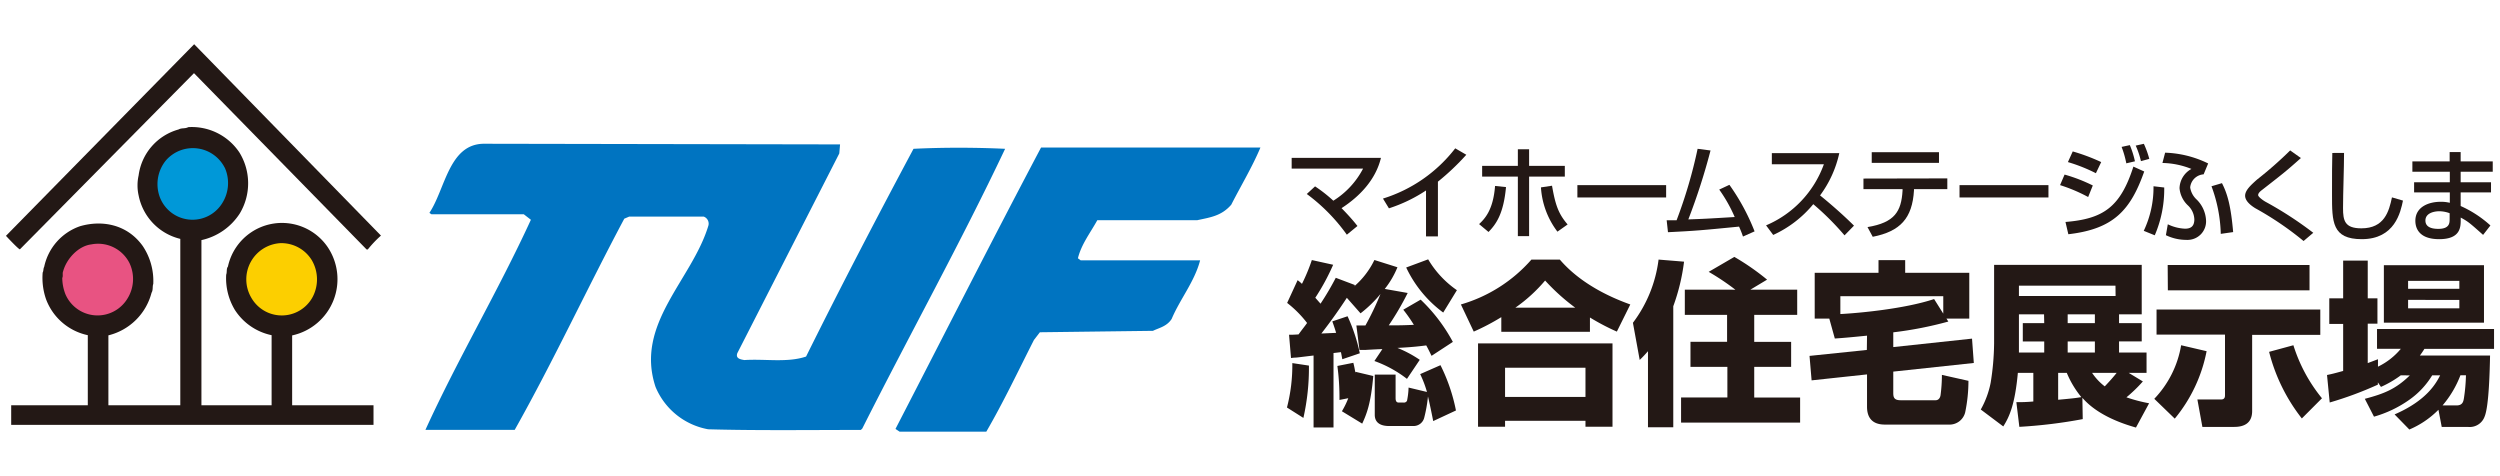
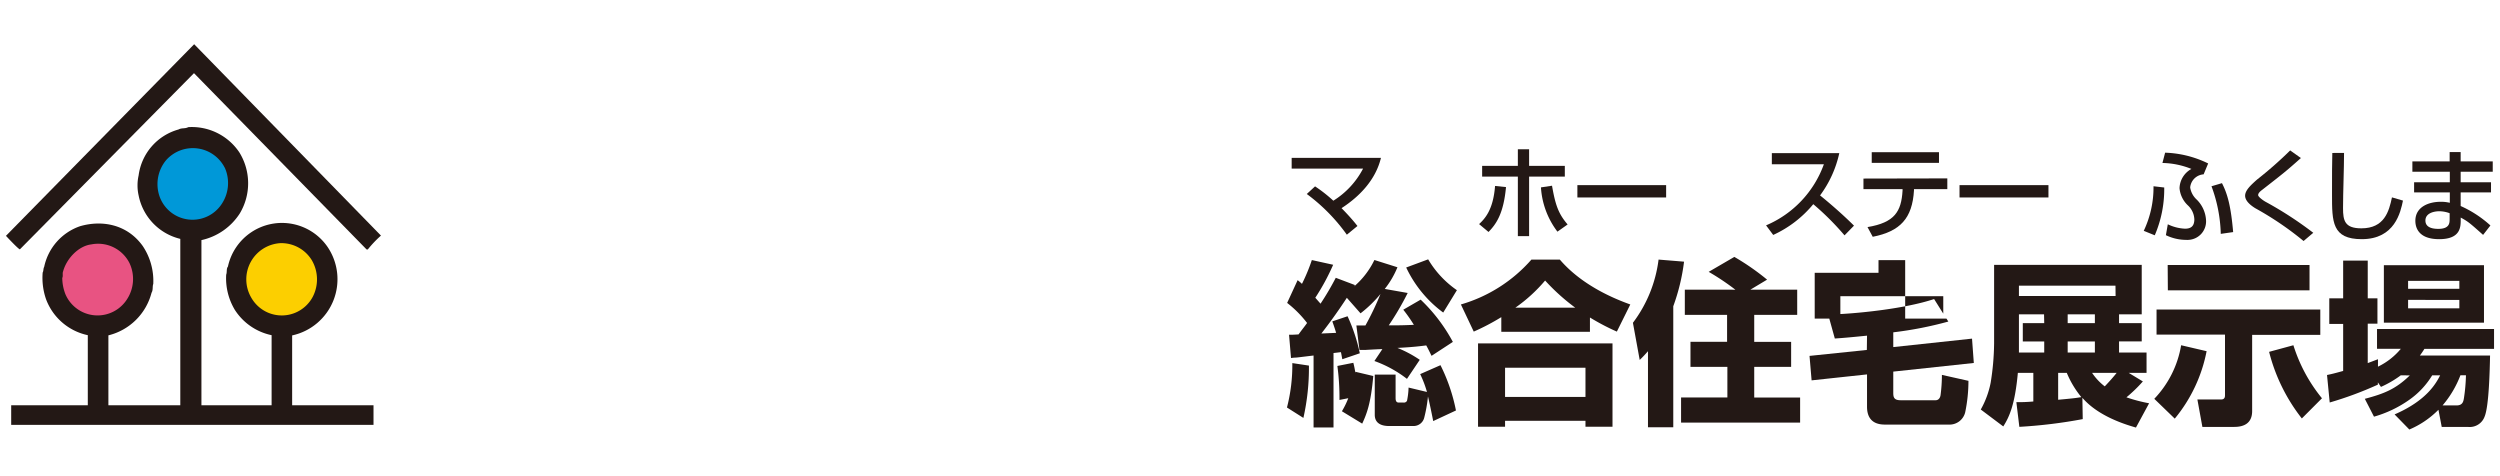
<svg xmlns="http://www.w3.org/2000/svg" width="420" height="80" viewBox="0 0 420 80">
  <title>svg</title>
  <g>
    <g>
      <path d="M64,39.58a18.74,18.74,0,0,0-2.21,2.33l-.2,0-29-29.62L3.37,41.86c0,.32-2.37-2.24-2.37-2.24L32.62,7.43Z" fill="#231815" />
      <path d="M40.21,25.6a9.86,9.86,0,0,1,.08,10.25,10.27,10.27,0,0,1-6.45,4.49V68.08H45.63V56.31a9.69,9.69,0,0,1-6.17-4.24A10.28,10.28,0,0,1,38,46.14c.17-.42,0-1,.29-1.35A9.29,9.29,0,0,1,55,41.44a9.66,9.66,0,0,1-5.92,14.91V68.08l13.67,0v3.3H1.88v-3.3H14.75V56.31a9.61,9.61,0,0,1-7-6,10.9,10.9,0,0,1-.58-4.53c.16-.26.08-.64.25-.94A9.24,9.24,0,0,1,13.46,38c3.67-1.06,7.87-.34,10.5,3.3a10.53,10.53,0,0,1,1.79,6.4c-.17.46,0,1-.29,1.48a9.94,9.94,0,0,1-7.25,7.16V68.08H30.29V40.13a9.36,9.36,0,0,1-7-7.29,7.71,7.71,0,0,1,0-3.38A9.26,9.26,0,0,1,30,21.75c.54-.3,1.08-.09,1.63-.39A9.61,9.61,0,0,1,40.21,25.6Z" fill="#231815" />
      <path d="M37.75,28.14a6.33,6.33,0,0,1-.42,6,5.87,5.87,0,0,1-10.62-1.44,6.31,6.31,0,0,1,1.17-5.76,6,6,0,0,1,9.87,1.23Z" fill="#0098d8" />
      <path d="M21.75,44.19a6.24,6.24,0,0,1-.42,6.1A5.87,5.87,0,0,1,11,49.45a7.66,7.66,0,0,1-.54-2.76c.17-.29,0-.76.13-1.06.58-2.2,2.62-4.32,4.75-4.57A5.9,5.9,0,0,1,21.75,44.19Z" fill="#e85382" />
      <path d="M52.37,43.69a6.38,6.38,0,0,1,.17,6.18A5.89,5.89,0,0,1,42.21,50a6.09,6.09,0,0,1,4.87-9.15A6,6,0,0,1,52.37,43.69Z" fill="#fccf00" />
    </g>
-     <path d="M141,25.78,123.88,59.31c-.36.95.58,1.07,1.16,1.18,3.5-.23,7.23.48,10.38-.59C141.24,48.17,147.3,36.55,153.47,25c4.9-.24,10.25-.24,15.39,0-7.46,15.76-16.08,31.28-24,47l-.24.23c-8.5,0-17.49.12-25.64-.11A11.85,11.85,0,0,1,110.13,65c-3.5-10.55,6.05-17.9,8.85-27a1.26,1.26,0,0,0-.75-1.61l-.18,0H105.7l-.82.35C98.6,48.53,93,60.61,86.47,72.22h-15c5.47-12,12.23-23.34,17.72-35.3L88,36H72.48l-.34-.24c2.67-4,3.26-11.5,9.08-11.61l59.91.11Zm33.9-1c-8.27,15.64-16.31,31.51-24.46,47.28l.69.46h14.57c2.9-5,5.35-10.18,8-15.4l1-1.3,19-.24c.92-.47,2.32-.71,3.14-2,1.4-3.32,3.85-6.27,4.78-9.84H181.56l-.47-.35c.58-2.37,2.09-4.27,3.26-6.4h16.8c2.21-.48,4.06-.71,5.7-2.6,1.63-3.2,3.5-6.28,4.9-9.6Z" fill="#0074c1" />
    <g>
      <path d="M225.44,69.09a13.86,13.86,0,0,0,1.07-2.19l-1.48.29a40.35,40.35,0,0,0-.35-5.71l2.68-.53a16.74,16.74,0,0,1,.35,1.74l0-.23,3,.71c-.4,4.55-1.08,6.33-1.86,8Zm15.34,1.65c-.44-2.22-.62-3-.88-4.14a23.33,23.33,0,0,1-.64,3.61,1.84,1.84,0,0,1-1.8,1.36h-4.11c-1.28,0-2.39-.45-2.39-1.89V62.93h3.5v3.9c0,.27,0,.8.52.8h.82a.58.58,0,0,0,.58-.3,12.69,12.69,0,0,0,.26-2.22l3.09.74a18.34,18.34,0,0,0-1.14-3L242,61.35a29.78,29.78,0,0,1,2.6,7.61Zm-24.22-14.5c.52,0,.64,0,1.6-.06.72-1,.93-1.21,1.43-1.92a18.43,18.43,0,0,0-3.35-3.37L218,47.07a7.24,7.24,0,0,1,.73.62,30.81,30.81,0,0,0,1.66-4l3.58.79a36.75,36.75,0,0,1-3,5.54l.88,1a47.21,47.21,0,0,0,2.56-4.35l3.23,1.22-.15.23a13.71,13.71,0,0,0,3.41-4.44l3.87,1.22a14.78,14.78,0,0,1-2.13,3.64l3.85.68a47.69,47.69,0,0,1-3.18,5.44c1.61,0,2.36,0,4.22-.09a26.29,26.29,0,0,0-1.78-2.54l2.92-1.69a28.14,28.14,0,0,1,5.41,7.1l-3.58,2.34c-.38-.77-.52-1.07-.89-1.75-1,.12-2,.27-4.84.42a19.6,19.6,0,0,1,3.75,2l-2.15,3.2a19.77,19.77,0,0,0-5.47-3l1.34-2c-.41,0-2.39.11-2.85.14-.24,0-.44,0-1,0l-.52-4.11c.41,0,.7,0,1.52,0a47.48,47.48,0,0,0,2.53-5.29,20.61,20.61,0,0,1-3.35,3.25l-2.3-2.61c-1,1.54-2.53,3.76-4.28,6l2.48-.11c-.23-.77-.35-1.1-.64-1.93l2.56-.86a29.1,29.1,0,0,1,2.06,6.22l-2.94,1c-.11-.54-.11-.6-.23-1.19l-1.25.15V71.81h-3.35V59.73c-.09,0-2.48.3-2.79.33s-.38,0-1,.09Zm3.34,5.18a38.28,38.28,0,0,1-.93,8.79l-2.76-1.75a28.38,28.38,0,0,0,.9-7.46Zm22.56-8.91a20,20,0,0,1-6.22-7.57l3.69-1.37a16.49,16.49,0,0,0,4.83,5.18Z" fill="#231815" />
      <path d="M252.22,53.28a37.82,37.82,0,0,1-4.63,2.43l-2.16-4.56a25,25,0,0,0,11.85-7.54h4.77c3.43,4,8.36,6.3,11.84,7.54l-2.26,4.56a38.09,38.09,0,0,1-4.52-2.37v2.4H252.22Zm12.42-1.59a34.76,34.76,0,0,1-5.06-4.56,26,26,0,0,1-5,4.56Zm-16.33,6H270.9v14h-4.54v-1H252.85v1h-4.54Zm4.54,4.09v4.91h13.51V61.78Z" fill="#231815" />
      <path d="M276.86,59a19.32,19.32,0,0,1-1.39,1.47l-1.14-6.24a22.17,22.17,0,0,0,4.31-10.62l4.28.35a33.83,33.83,0,0,1-1.81,7.49V71.78h-4.25Zm14.68-10.33a40.59,40.59,0,0,0-4.48-3l4.31-2.51a40.61,40.61,0,0,1,5.5,3.82l-2.8,1.68h7.86V52.9h-7.22v4.53h6.2v4.2h-6.2v5.15h7.71V71h-20V66.77h7.78V61.63H284V57.42h6.15V52.9h-7.1V48.66Z" fill="#231815" />
-       <path d="M313.66,56.39c-2.68.27-4,.39-5.41.48l-.93-3.35h-2.45V45.83h10.72V43.7h4.48v2.13h10.77v7.69H327l.32.5a62,62,0,0,1-9.25,1.81v2.48l13.23-1.42.3,4.09-13.53,1.45V66c0,.71.11,1.24,1.22,1.24h5.91c.32,0,.7-.21.81-.83a26.12,26.12,0,0,0,.23-3.43l4.46,1a26.2,26.2,0,0,1-.55,5.3,2.71,2.71,0,0,1-2.8,2.05H316.66c-2.33,0-3-1.4-3-3V62.9l-9.31,1L304,59.79l9.63-1Zm12.81-3.7V49.76H309.18v3c3-.15,10.77-.86,15.75-2.52Z" fill="#231815" />
+       <path d="M313.66,56.39c-2.68.27-4,.39-5.41.48l-.93-3.35h-2.45V45.83h10.72V43.7h4.48v2.13v7.69H327l.32.5a62,62,0,0,1-9.25,1.81v2.48l13.23-1.42.3,4.09-13.53,1.45V66c0,.71.11,1.24,1.22,1.24h5.91c.32,0,.7-.21.81-.83a26.12,26.12,0,0,0,.23-3.43l4.46,1a26.2,26.2,0,0,1-.55,5.3,2.71,2.71,0,0,1-2.8,2.05H316.66c-2.33,0-3-1.4-3-3V62.9l-9.31,1L304,59.79l9.63-1Zm12.81-3.7V49.76H309.18v3c3-.15,10.77-.86,15.75-2.52Z" fill="#231815" />
      <path d="M360,64.08a24,24,0,0,1-2.76,2.67,26.36,26.36,0,0,0,3.81,1l-2.21,4.08c-1.69-.49-6.3-1.86-9-5l.06,3.58a83,83,0,0,1-10.65,1.3l-.5-4.15a27.15,27.15,0,0,0,2.85-.11V62.64H339c-.49,5.35-1.43,7.39-2.45,9l-3.78-2.84a15.06,15.06,0,0,0,1.66-4.5,43.32,43.32,0,0,0,.58-6.63V44.5h24.8v8.31H356v1.48h3.81v3.07H356v1.87h4.62v3.41h-3Zm-8.06-6.71h-4.57v1.86h4.57Zm0-4.56h-4.57v1.48h4.57Zm-8.54,0h-4.22v4.91c0,.71,0,.8,0,1.51h4.25V57.37h-3.6V54.29h3.6Zm12-4.82H339.18v1.74h16.24Zm-9.63,19.17c2.68-.24,3-.3,3.9-.44a16,16,0,0,1-2.45-4.08h-1.45Zm5.7-4.52a9.39,9.39,0,0,0,2.13,2.27c.82-.86,1.49-1.62,2-2.27Z" fill="#231815" />
      <path d="M364.17,44.52H388v4.26h-23.8ZM362.3,52h27.51v4.26H378.36V69.06c0,2-1.31,2.66-3,2.66H370l-.84-4.61h4c.61,0,.64-.45.64-.72V56.21H362.3Zm8.41,7a25.34,25.34,0,0,1-5.35,11.33L361.92,67a17.07,17.07,0,0,0,4.51-9Zm16,11.3a30,30,0,0,1-5.5-11.19L385.29,58a26.65,26.65,0,0,0,4.8,8.91Z" fill="#231815" />
      <path d="M400.49,44.55h16.82v9.66H400.49Zm2.85,18.5A17.7,17.7,0,0,1,400,65l-.52-.77v.39a60,60,0,0,1-8.09,3L390.94,63c.87-.18,1.22-.27,2.71-.68v-7.9h-2.33V50.12h2.33V43.78h4.13v6.34h1.63v4.26h-1.63V61l1.72-.65V61.6a11.44,11.44,0,0,0,3.84-3h-4V55.27H419v3.34H407.3c-.23.38-.49.76-.76,1.12h11.79c-.05,2.34-.18,8.47-.91,10.24a2.66,2.66,0,0,1-2.82,1.75h-4.39l-.55-2.88a15.25,15.25,0,0,1-4.89,3.32l-2.48-2.54c5.48-2.37,7-5.3,7.66-6.57h-1.34a13.7,13.7,0,0,1-3.84,4.11A19.47,19.47,0,0,1,398.83,70l-1.54-3c3.35-.88,5.23-1.68,7.56-3.93Zm1.22-15.86v1.33h8.61V47.19Zm0,3.19V51.8h8.61V50.39Zm8.15,17.73c1,0,1.14-.65,1.23-1.21a29.28,29.28,0,0,0,.34-3.85h-.93a17.28,17.28,0,0,1-3,5.06Z" fill="#231815" />
    </g>
    <g>
      <path d="M226.27,39.43a30.54,30.54,0,0,0-6.73-6.84l1.39-1.28A24.15,24.15,0,0,1,224,33.72a13.9,13.9,0,0,0,5-5.4h-12v-1.8H232c-.87,3.62-3.5,6.43-6.62,8.45,1.13,1.15,2,2.13,2.67,3Z" fill="#231815" />
-       <path d="M241.57,39.72h-2V32a25.36,25.36,0,0,1-6.23,3l-1-1.64a24.5,24.5,0,0,0,12.14-8.44L246.34,26a40.79,40.79,0,0,1-4.77,4.52Z" fill="#231815" />
      <path d="M256.89,25.08v2.79h6v1.8h-6v10H255v-10h-6V27.87h6V25.08Zm-8.4,12.57c.91-.87,2.37-2.31,2.68-6.41l1.84.19c-.41,4.43-1.62,6.19-2.94,7.54Zm12.25-6.45c.56,3.22,1.07,4.71,2.62,6.51l-1.71,1.21a13.68,13.68,0,0,1-2.77-7.44Z" fill="#231815" />
      <path d="M279.91,31.1v2.07H265V31.1Z" fill="#231815" />
-       <path d="M290.54,31.05a36.06,36.06,0,0,1,4.23,7.82l-1.95.87a17.79,17.79,0,0,0-.66-1.67c-6.6.65-7.34.71-11.94.94L280,37c.39,0,1.24,0,1.67,0A80.76,80.76,0,0,0,285.2,25l2.17.28a106.94,106.94,0,0,1-3.73,11.58c2.62-.09,3.14-.12,7.79-.4a24.59,24.59,0,0,0-2.6-4.61Z" fill="#231815" />
      <path d="M296.7,37.86a17.62,17.62,0,0,0,9.71-10.26h-8.74V25.73H309a18.55,18.55,0,0,1-3.23,7.1c1,.8,3.45,2.84,5.7,5.08l-1.59,1.63a45.58,45.58,0,0,0-5.25-5.24,18.85,18.85,0,0,1-6.73,5.17Z" fill="#231815" />
      <path d="M325.75,25.57v1.79h-11.3V25.57Zm1.4,4.4v1.8h-5.6l0,.21c-.28,4.7-2.31,6.89-6.93,7.8l-.88-1.63c4.55-.75,5.69-2.61,5.89-6.14l0-.24h-6.57V30Z" fill="#231815" />
      <path d="M344.14,31.1v2.07H329.2V31.1Z" fill="#231815" />
-       <path d="M352.11,29.1a27.56,27.56,0,0,0-4.7-1.87l.81-1.79A32.38,32.38,0,0,1,353,27.23Zm-1.3,4a26.81,26.81,0,0,0-4.72-2l.76-1.77a27,27,0,0,1,4.74,1.83Zm6.41-5.66a16.42,16.42,0,0,0-.79-2.76l1.38-.3a14.84,14.84,0,0,1,.86,2.72Zm2.46-.37a14.32,14.32,0,0,0-.88-2.61l1.37-.3a15.88,15.88,0,0,1,.91,2.53ZM347,37.29c6.34-.52,9.22-2.47,11.41-9.3l1.82.82c-2.29,6.48-5.13,9.67-12.75,10.54Z" fill="#231815" />
      <path d="M370.21,29.29a2.43,2.43,0,0,0-2.26,2.2,3.45,3.45,0,0,0,1,1.95,5.26,5.26,0,0,1,1.67,3.66,3.11,3.11,0,0,1-3,3.2,1.5,1.5,0,0,1-.3,0,7.89,7.89,0,0,1-3.45-.79l.32-1.83a7.4,7.4,0,0,0,2.88.74c1,0,1.58-.4,1.58-1.59a3.39,3.39,0,0,0-1.09-2.33,4.51,4.51,0,0,1-1.4-2.89,3.83,3.83,0,0,1,2-3.23,13.61,13.61,0,0,0-4.87-1l.45-1.73a17.63,17.63,0,0,1,7.23,1.81Zm2.88,10a24.61,24.61,0,0,0-1.56-8l1.76-.52c.94,1.82,1.5,3.88,1.88,8.22Zm-12.94-.51a17,17,0,0,0,1.64-7.49l1.8.21A19.64,19.64,0,0,1,362,39.53Z" fill="#231815" />
      <path d="M387,40.49A52.79,52.79,0,0,0,378.92,35c-.79-.48-1.74-1.23-1.74-2.12s.91-1.74,2-2.71a64.84,64.84,0,0,0,5.57-4.9l1.8,1.28c-2.45,2.19-2.87,2.51-6.59,5.41-.35.27-.59.54-.59.82s.79.87,1.26,1.13a61.69,61.69,0,0,1,8,5.2Z" fill="#231815" />
      <path d="M393.8,25.69c0,2.59-.17,6.7-.17,9.29,0,2.09.29,3.38,3.08,3.38,3.86,0,4.64-2.83,5.14-5.2l1.85.54c-.4,1.92-1.35,6.48-6.92,6.48-5,0-5-2.91-5-7.48,0-3,0-5.57.05-7Z" fill="#231815" />
      <path d="M411.54,27.12V25.55h1.85v1.57h5.39v1.73h-5.39v1.77h5.1v1.7h-5.1v2.29a18.8,18.8,0,0,1,5,3.27l-1.23,1.58c-2.3-2.05-2.53-2.24-3.76-2.91v.34c0,1.23,0,3.29-3.62,3.29s-4-2.12-4-3.08c0-2.4,2.33-3.2,4.23-3.2a6.32,6.32,0,0,1,1.56.17V32.32h-6v-1.7h6V28.85h-6.29V27.12Zm0,8.7a5.05,5.05,0,0,0-1.72-.33c-.95,0-2.35.33-2.35,1.56s1.3,1.4,2.16,1.4c1.91,0,1.91-1,1.91-1.68Z" fill="#231815" />
    </g>
  </g>
</svg>